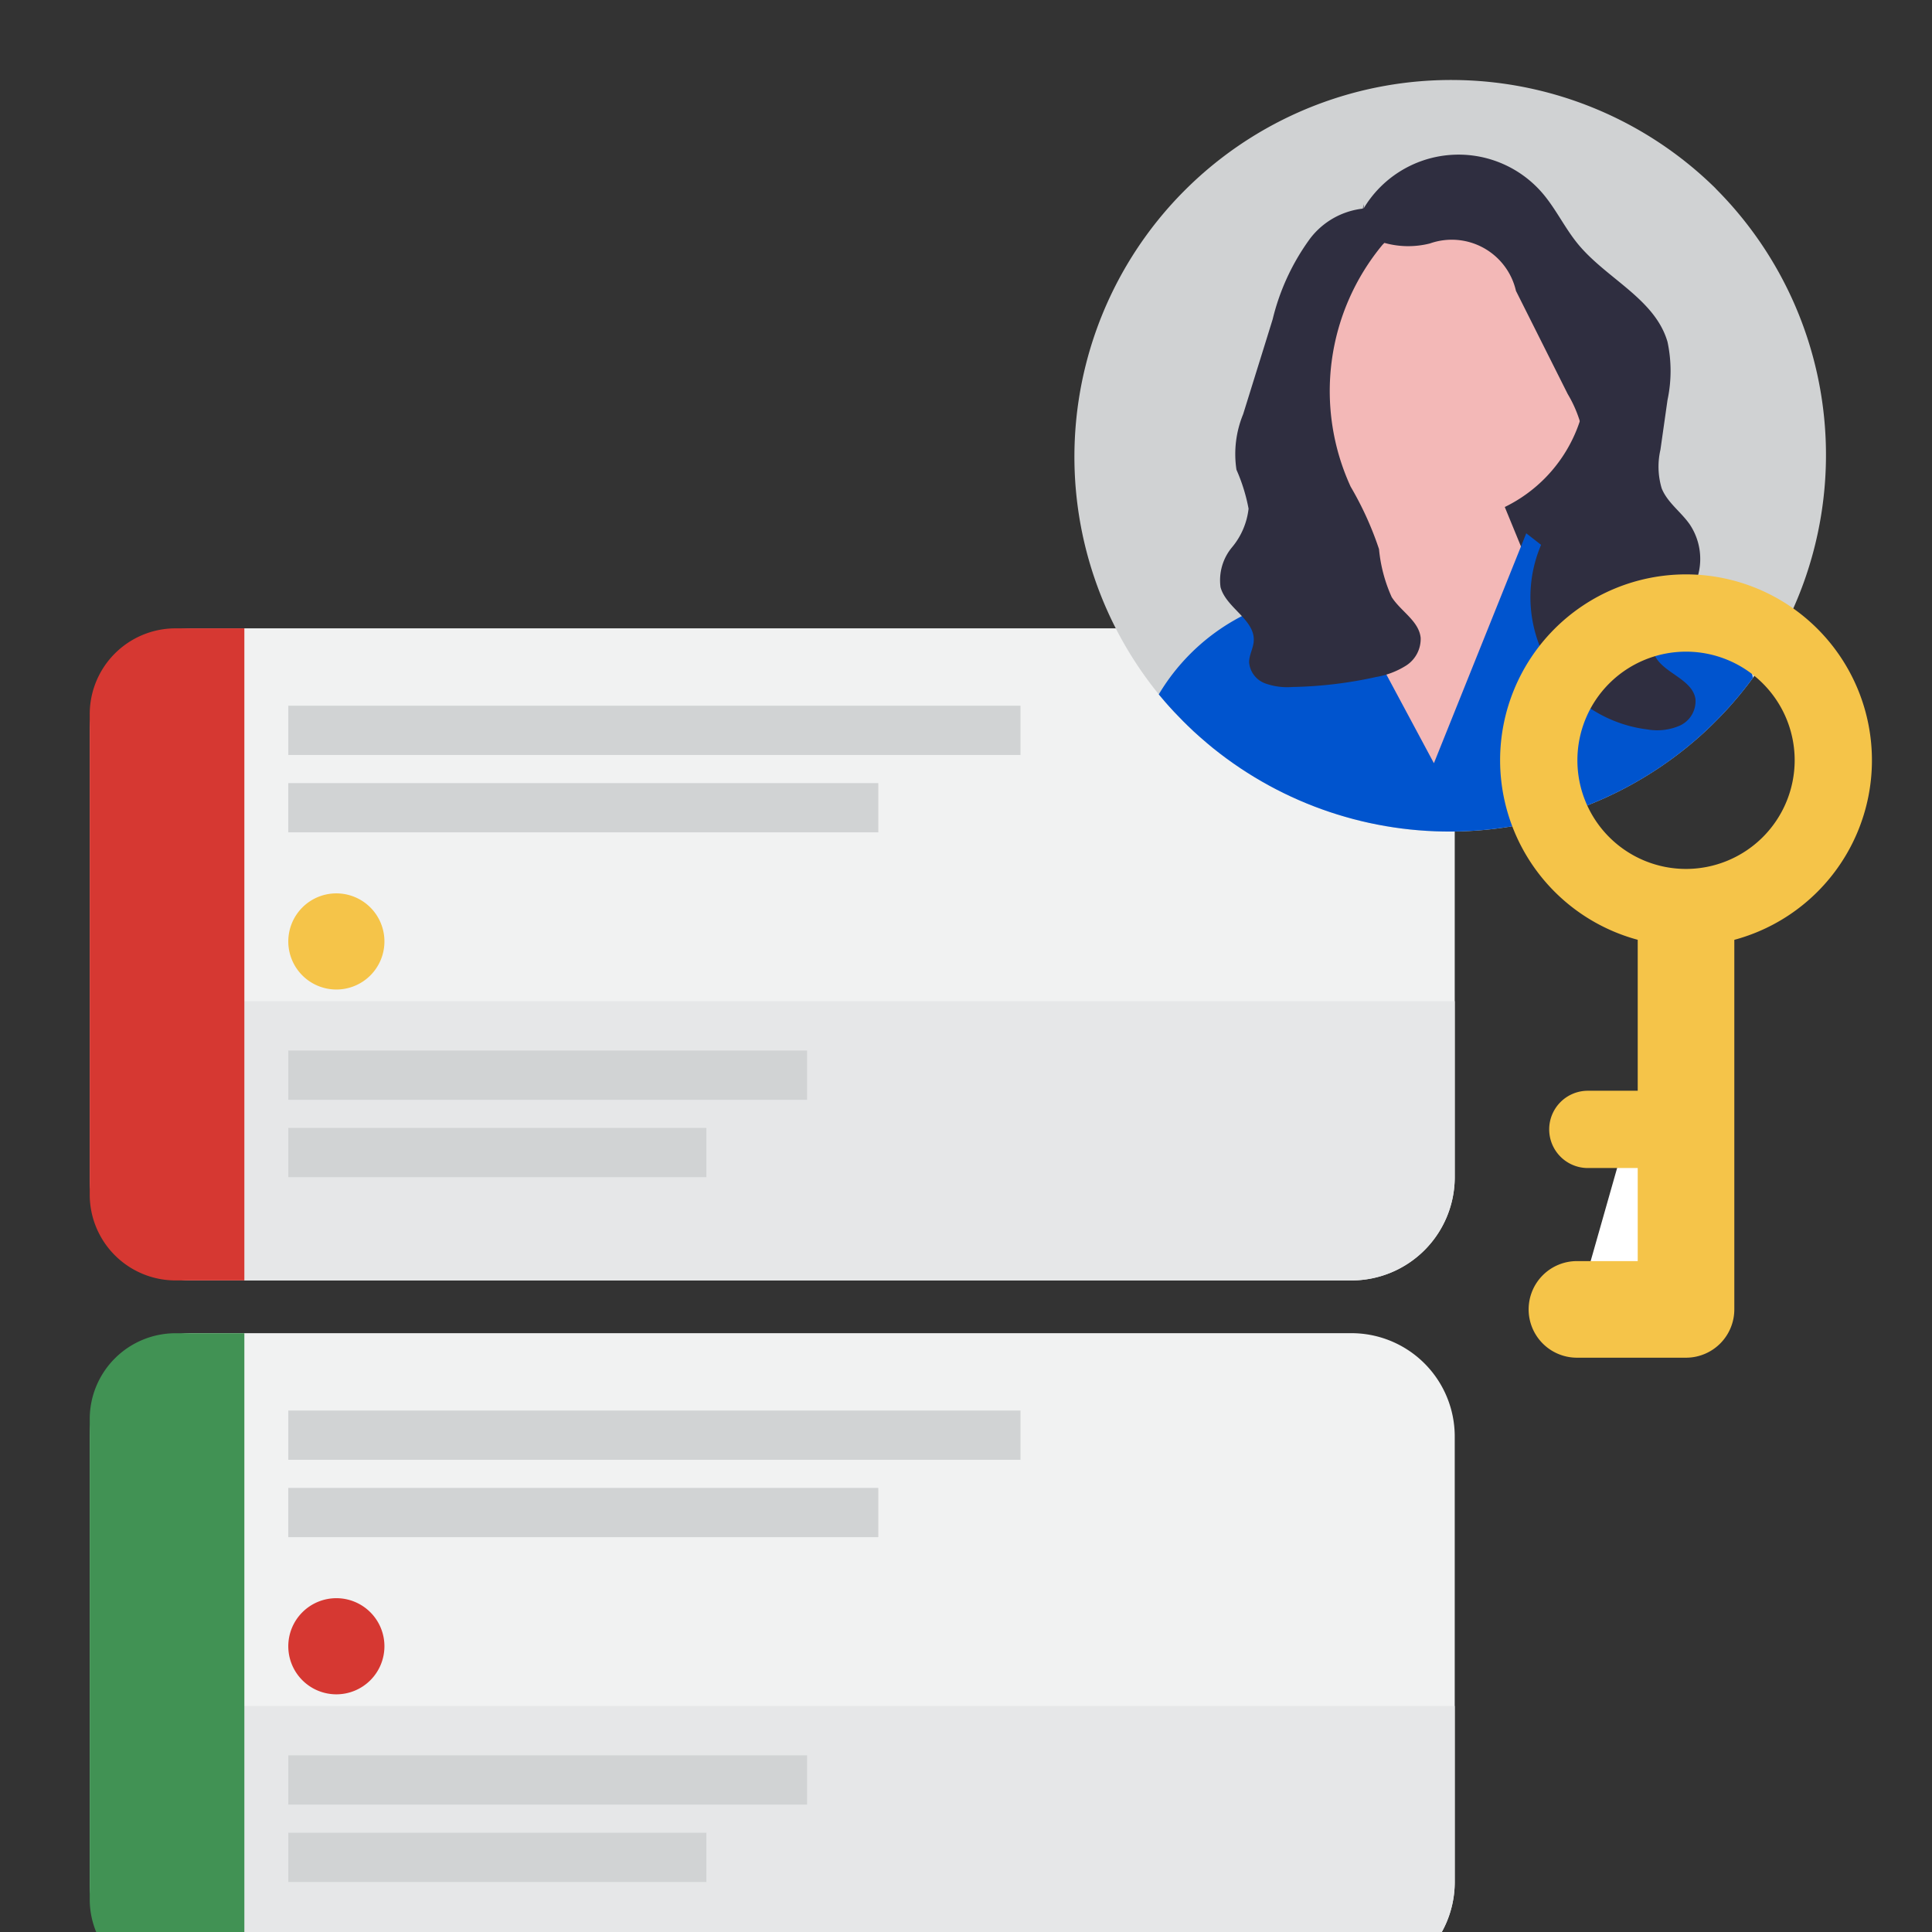
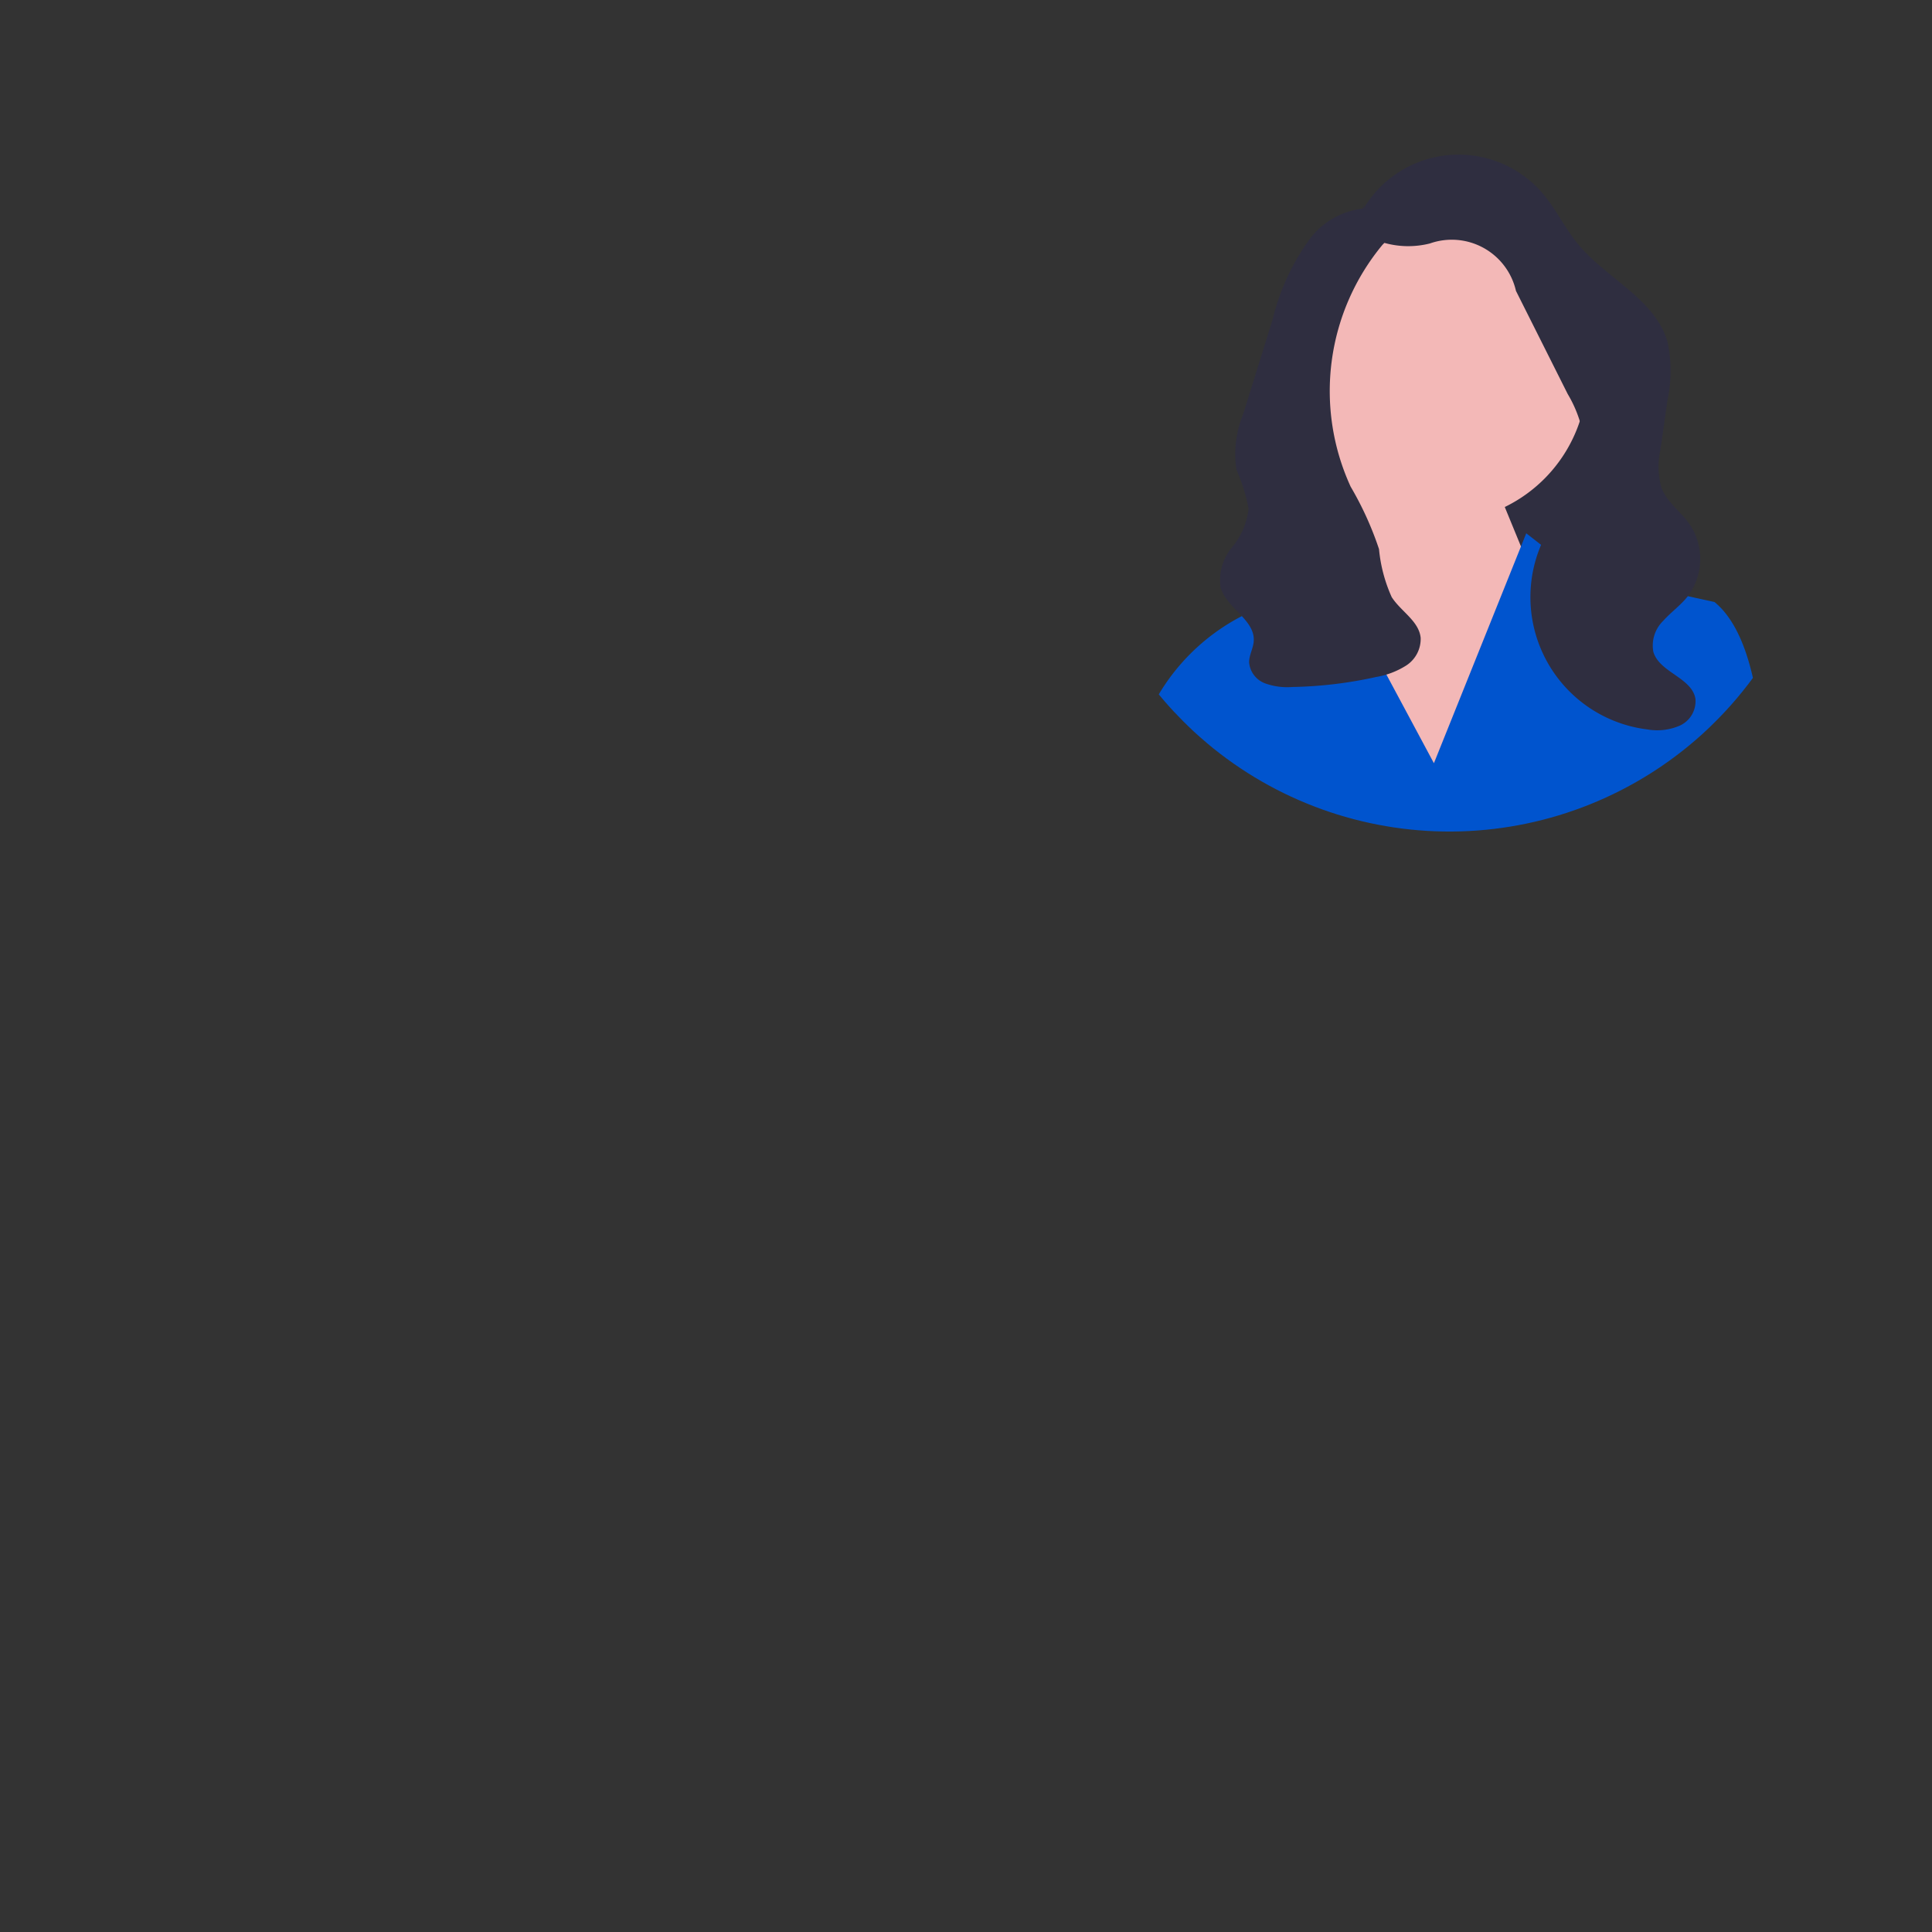
<svg xmlns="http://www.w3.org/2000/svg" width="100" height="100" viewBox="0 0 100 100">
  <rect x="0" y="0" width="100" height="100" fill="#333333" stroke="none" />
  <defs>
    <clipPath id="clip-path">
-       <rect id="Rectangle_91" data-name="Rectangle 91" width="100" height="100" transform="translate(1306.568 287.048)" fill="none" />
-     </clipPath>
+       </clipPath>
    <clipPath id="clip-path-2">
      <path id="Path_220" data-name="Path 220" d="M1367.809,296.81a19.5,19.5,0,0,0-.926,26.578q.444.51.926.991c.075.076.152.151.228.224.2.2.414.394.627.582.129.115.26.227.391.338.1.087.207.173.311.258l.007.005a19.5,19.5,0,0,0,25.3-.736q.36-.325.7-.671l.216-.219q.3-.308.578-.622a19.495,19.495,0,0,0-28.363-26.728" fill="none" />
    </clipPath>
  </defs>
  <g id="CLIENT_PORTAL" data-name="CLIENT PORTAL" transform="translate(-1295.568 -276.048)">
    <g id="Group_83" data-name="Group 83" transform="translate(-11 -11)">
      <g id="Group_82" data-name="Group 82" clip-path="url(#clip-path)">
        <path id="Path_205" data-name="Path 205" d="M1376.518,353.323h-59.959a5.347,5.347,0,0,1-5.347-5.347V324.918a5.347,5.347,0,0,1,5.347-5.347h59.959a5.347,5.347,0,0,1,5.347,5.347v23.058a5.347,5.347,0,0,1-5.347,5.347" fill="#f1f2f2" />
        <path id="Path_206" data-name="Path 206" d="M1376.518,353.323h-59.959a5.347,5.347,0,0,1-5.347-5.347v-9.108h70.653v9.108a5.347,5.347,0,0,1-5.347,5.347" fill="#e6e7e8" />
-         <path id="Path_207" data-name="Path 207" d="M1319.216,353.323h-3.56a4.444,4.444,0,0,1-4.444-4.445V324.016a4.444,4.444,0,0,1,4.444-4.445h3.56Z" fill="#d63832" />
        <path id="Path_208" data-name="Path 208" d="M1326.466,335.777a2.488,2.488,0,1,1-2.488-2.488,2.488,2.488,0,0,1,2.488,2.488" fill="#f5c449" />
        <rect id="Rectangle_83" data-name="Rectangle 83" width="37.897" height="2.549" transform="translate(1321.491 323.576)" fill="#d1d3d4" />
-         <rect id="Rectangle_84" data-name="Rectangle 84" width="30.54" height="2.549" transform="translate(1321.49 327.581)" fill="#d1d3d4" />
        <rect id="Rectangle_85" data-name="Rectangle 85" width="26.853" height="2.549" transform="translate(1321.49 341.424)" fill="#d1d3d4" />
        <rect id="Rectangle_86" data-name="Rectangle 86" width="21.64" height="2.549" transform="translate(1321.49 345.429)" fill="#d1d3d4" />
        <path id="Path_209" data-name="Path 209" d="M1376.518,389.8h-59.959a5.347,5.347,0,0,1-5.347-5.347V361.4a5.347,5.347,0,0,1,5.347-5.347h59.959a5.347,5.347,0,0,1,5.347,5.347v23.058a5.347,5.347,0,0,1-5.347,5.347" fill="#f1f2f2" />
        <path id="Path_210" data-name="Path 210" d="M1376.518,389.8h-59.959a5.347,5.347,0,0,1-5.347-5.347V375.35h70.653v9.108a5.347,5.347,0,0,1-5.347,5.347" fill="#e6e7e8" />
        <path id="Path_211" data-name="Path 211" d="M1319.216,389.8h-3.56a4.444,4.444,0,0,1-4.444-4.445V360.5a4.444,4.444,0,0,1,4.444-4.444h3.56Z" fill="#419254" />
        <path id="Path_212" data-name="Path 212" d="M1326.466,372.258a2.488,2.488,0,1,1-2.488-2.488,2.488,2.488,0,0,1,2.488,2.488" fill="#d63832" />
        <rect id="Rectangle_87" data-name="Rectangle 87" width="37.897" height="2.549" transform="translate(1321.491 360.057)" fill="#d1d3d4" />
        <rect id="Rectangle_88" data-name="Rectangle 88" width="30.54" height="2.549" transform="translate(1321.49 364.062)" fill="#d1d3d4" />
        <rect id="Rectangle_89" data-name="Rectangle 89" width="26.853" height="2.549" transform="translate(1321.49 377.905)" fill="#d1d3d4" />
        <rect id="Rectangle_90" data-name="Rectangle 90" width="21.64" height="2.549" transform="translate(1321.49 381.91)" fill="#d1d3d4" />
        <path id="Path_213" data-name="Path 213" d="M1395.378,296.81a19.5,19.5,0,0,0-28.495,26.579q.444.508.925.991c.076.075.152.151.229.224.2.2.414.393.627.581q.194.172.391.339c.1.087.207.173.311.257l.006.005a19.5,19.5,0,0,0,25.3-.736q.359-.325.7-.67c.073-.073.145-.146.216-.22q.3-.306.578-.622a19.5,19.5,0,0,0-.794-26.728" fill="#d0d2d3" />
      </g>
    </g>
    <g id="Group_85" data-name="Group 85" transform="translate(-11 -11)">
      <g id="Group_84" data-name="Group 84" clip-path="url(#clip-path-2)">
        <path id="Path_214" data-name="Path 214" d="M1390.661,316.846h-11.685V301.031l10.1,5.535Z" fill="#2f2e40" />
        <path id="Path_215" data-name="Path 215" d="M1381.135,298.882a7.587,7.587,0,1,1-7.587,7.587,7.587,7.587,0,0,1,7.587-7.587" fill="#f3b8b7" />
        <path id="Path_216" data-name="Path 216" d="M1376.779,315.177l-.343-3.465,6.845-1.28,4.041,9.841-7.029,8.083-5.008-9.84Z" fill="#f3b8b7" />
        <path id="Path_217" data-name="Path 217" d="M1397.5,323.176c-.085.089-.172.177-.259.264q-.414.412-.845.8a23.378,23.378,0,0,1-30.332.882l-.007-.007c-.125-.1-.249-.2-.373-.308.022-.063.046-.126.069-.187a10.752,10.752,0,0,1,5.556-5.907,8.2,8.2,0,0,1,1.327-.5l1.874-3.374,1.318,2.46.972,1.813,3.987,7.439,3.44-8.564,1.066-2.655.273-.681,1.3,1.012,1.23.957,2.477.546,2.01.444,2.729.6c1.1.9,1.774,2.608,2.149,4.733.014.075.028.152.04.228" fill="#0054ce" />
        <path id="Path_218" data-name="Path 218" d="M1377.144,297.847a5.725,5.725,0,0,1,9.256-.807c.7.815,1.163,1.814,1.848,2.645,1.473,1.788,3.986,2.833,4.63,5.058a7.212,7.212,0,0,1,0,3.009l-.366,2.574a3.909,3.909,0,0,0,.065,2c.294.735,1,1.216,1.451,1.864a3.213,3.213,0,0,1-.132,3.76c-.368.453-.856.8-1.241,1.233a1.784,1.784,0,0,0-.511,1.6c.31,1.075,1.995,1.333,2.18,2.436a1.392,1.392,0,0,1-.805,1.385,2.945,2.945,0,0,1-1.679.2,6.9,6.9,0,0,1-5.4-9.789c.761-1.614,2.177-3.04,2.162-4.825a6.439,6.439,0,0,0-.891-2.75l-2.677-5.336a3.408,3.408,0,0,0-4.456-2.454,4.567,4.567,0,0,1-2.438-.055,1.57,1.57,0,0,1-.976-1.974" fill="#2f2e40" />
        <path id="Path_219" data-name="Path 219" d="M1378.474,297.928a3.993,3.993,0,0,0-4.1,1.474,11.74,11.74,0,0,0-1.933,4.171q-.391,1.266-.787,2.532-.37,1.191-.741,2.382a5.419,5.419,0,0,0-.346,2.874,9.151,9.151,0,0,1,.627,2.016,3.771,3.771,0,0,1-.858,2,2.664,2.664,0,0,0-.593,2.064c.294,1.084,1.8,1.68,1.718,2.8-.027.374-.244.719-.239,1.094a1.277,1.277,0,0,0,.816,1.08,3.372,3.372,0,0,0,1.407.192,21.8,21.8,0,0,0,4.35-.518,4.22,4.22,0,0,0,1.567-.6,1.64,1.64,0,0,0,.739-1.432c-.093-.872-1.031-1.367-1.5-2.106a7.812,7.812,0,0,1-.656-2.482,16.872,16.872,0,0,0-1.465-3.226,11.861,11.861,0,0,1,1.643-12.521,2.774,2.774,0,0,0,.643-.979.818.818,0,0,0-.4-.995" fill="#2f2e40" />
      </g>
    </g>
    <g id="Group_87" data-name="Group 87" transform="translate(-11 -11)">
      <g id="Group_86" data-name="Group 86" clip-path="url(#clip-path)">
        <path id="Path_221" data-name="Path 221" d="M1384.213,326.4a9.623,9.623,0,1,1,9.623,9.624,9.633,9.633,0,0,1-9.623-9.624m15.247,0a5.623,5.623,0,1,0-5.624,5.624,5.629,5.629,0,0,0,5.624-5.624" fill="#f5c449" />
        <path id="Path_222" data-name="Path 222" d="M1393.836,334.963v19.859h-5.647" fill="#fff" />
        <path id="Path_223" data-name="Path 223" d="M1385.69,354.822a2.5,2.5,0,0,1,2.5-2.5h3.146V334.964a2.5,2.5,0,0,1,5,0v19.858a2.5,2.5,0,0,1-2.5,2.5h-5.646a2.5,2.5,0,0,1-2.5-2.5" fill="#f5c449" />
        <path id="Path_224" data-name="Path 224" d="M1386.754,345.505a2,2,0,0,1,2-2h5.082a2,2,0,0,1,0,4h-5.082a2,2,0,0,1-2-2" fill="#f5c449" />
      </g>
    </g>
  </g>
</svg>